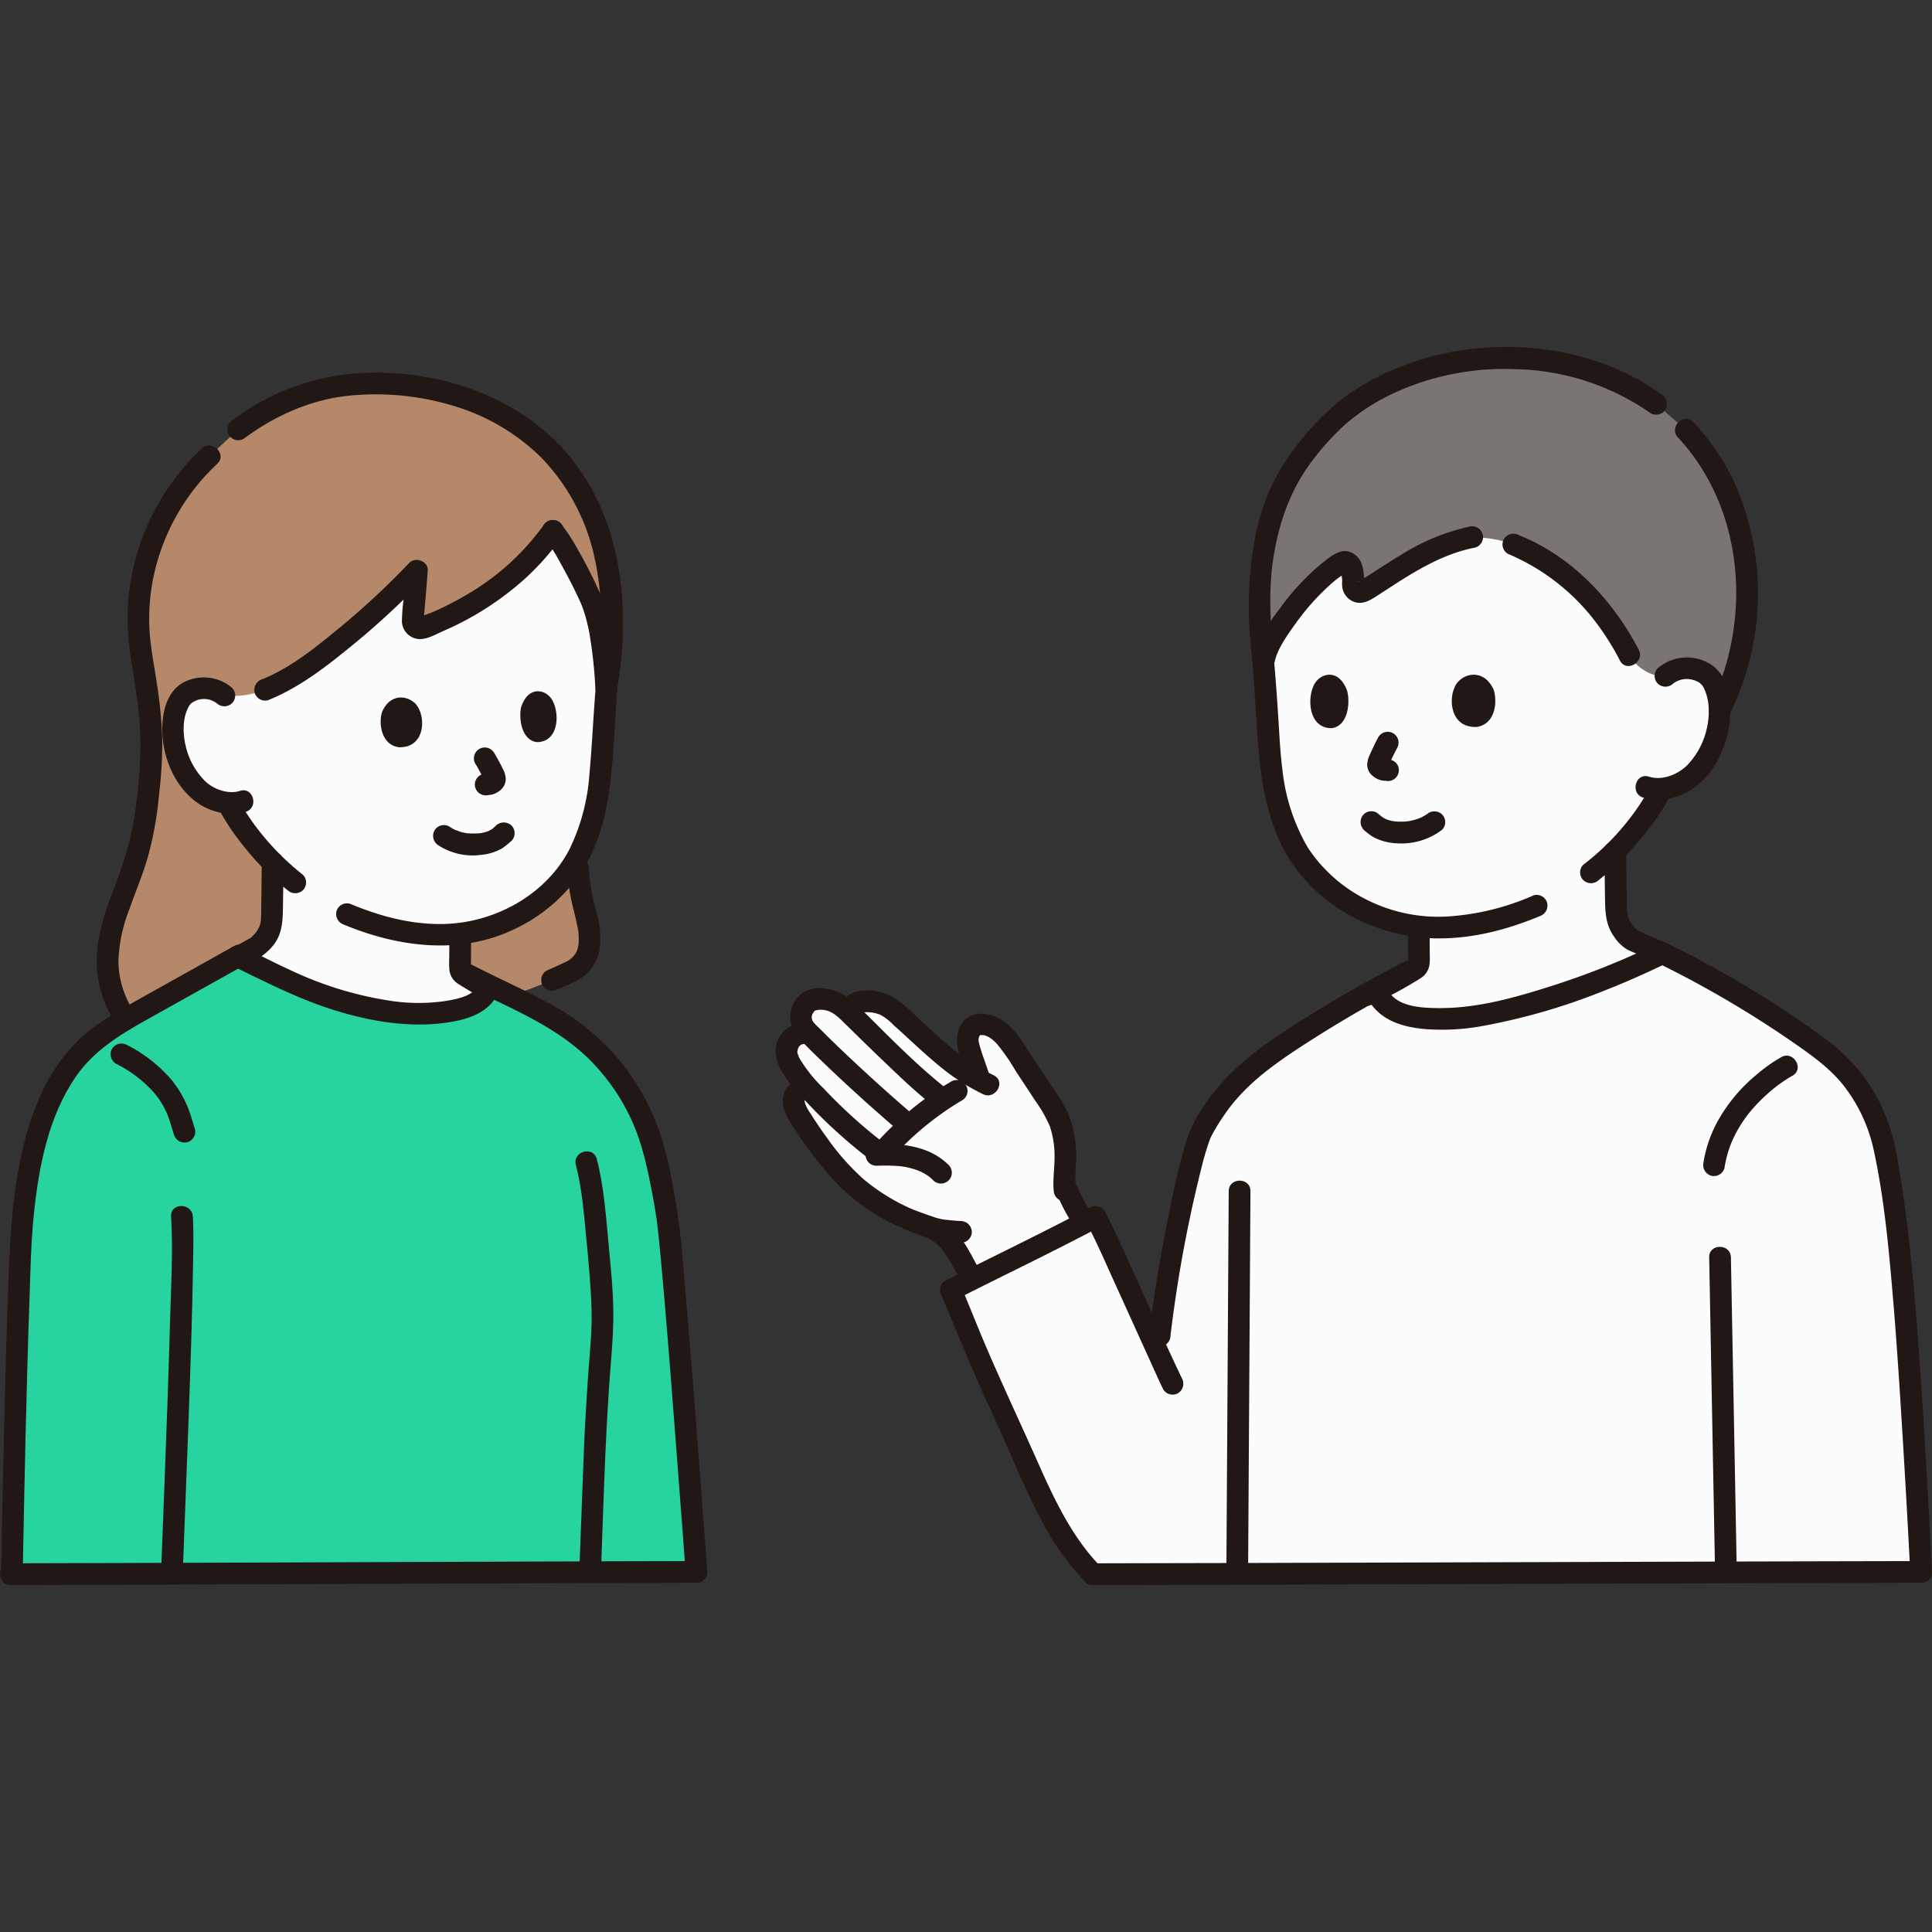
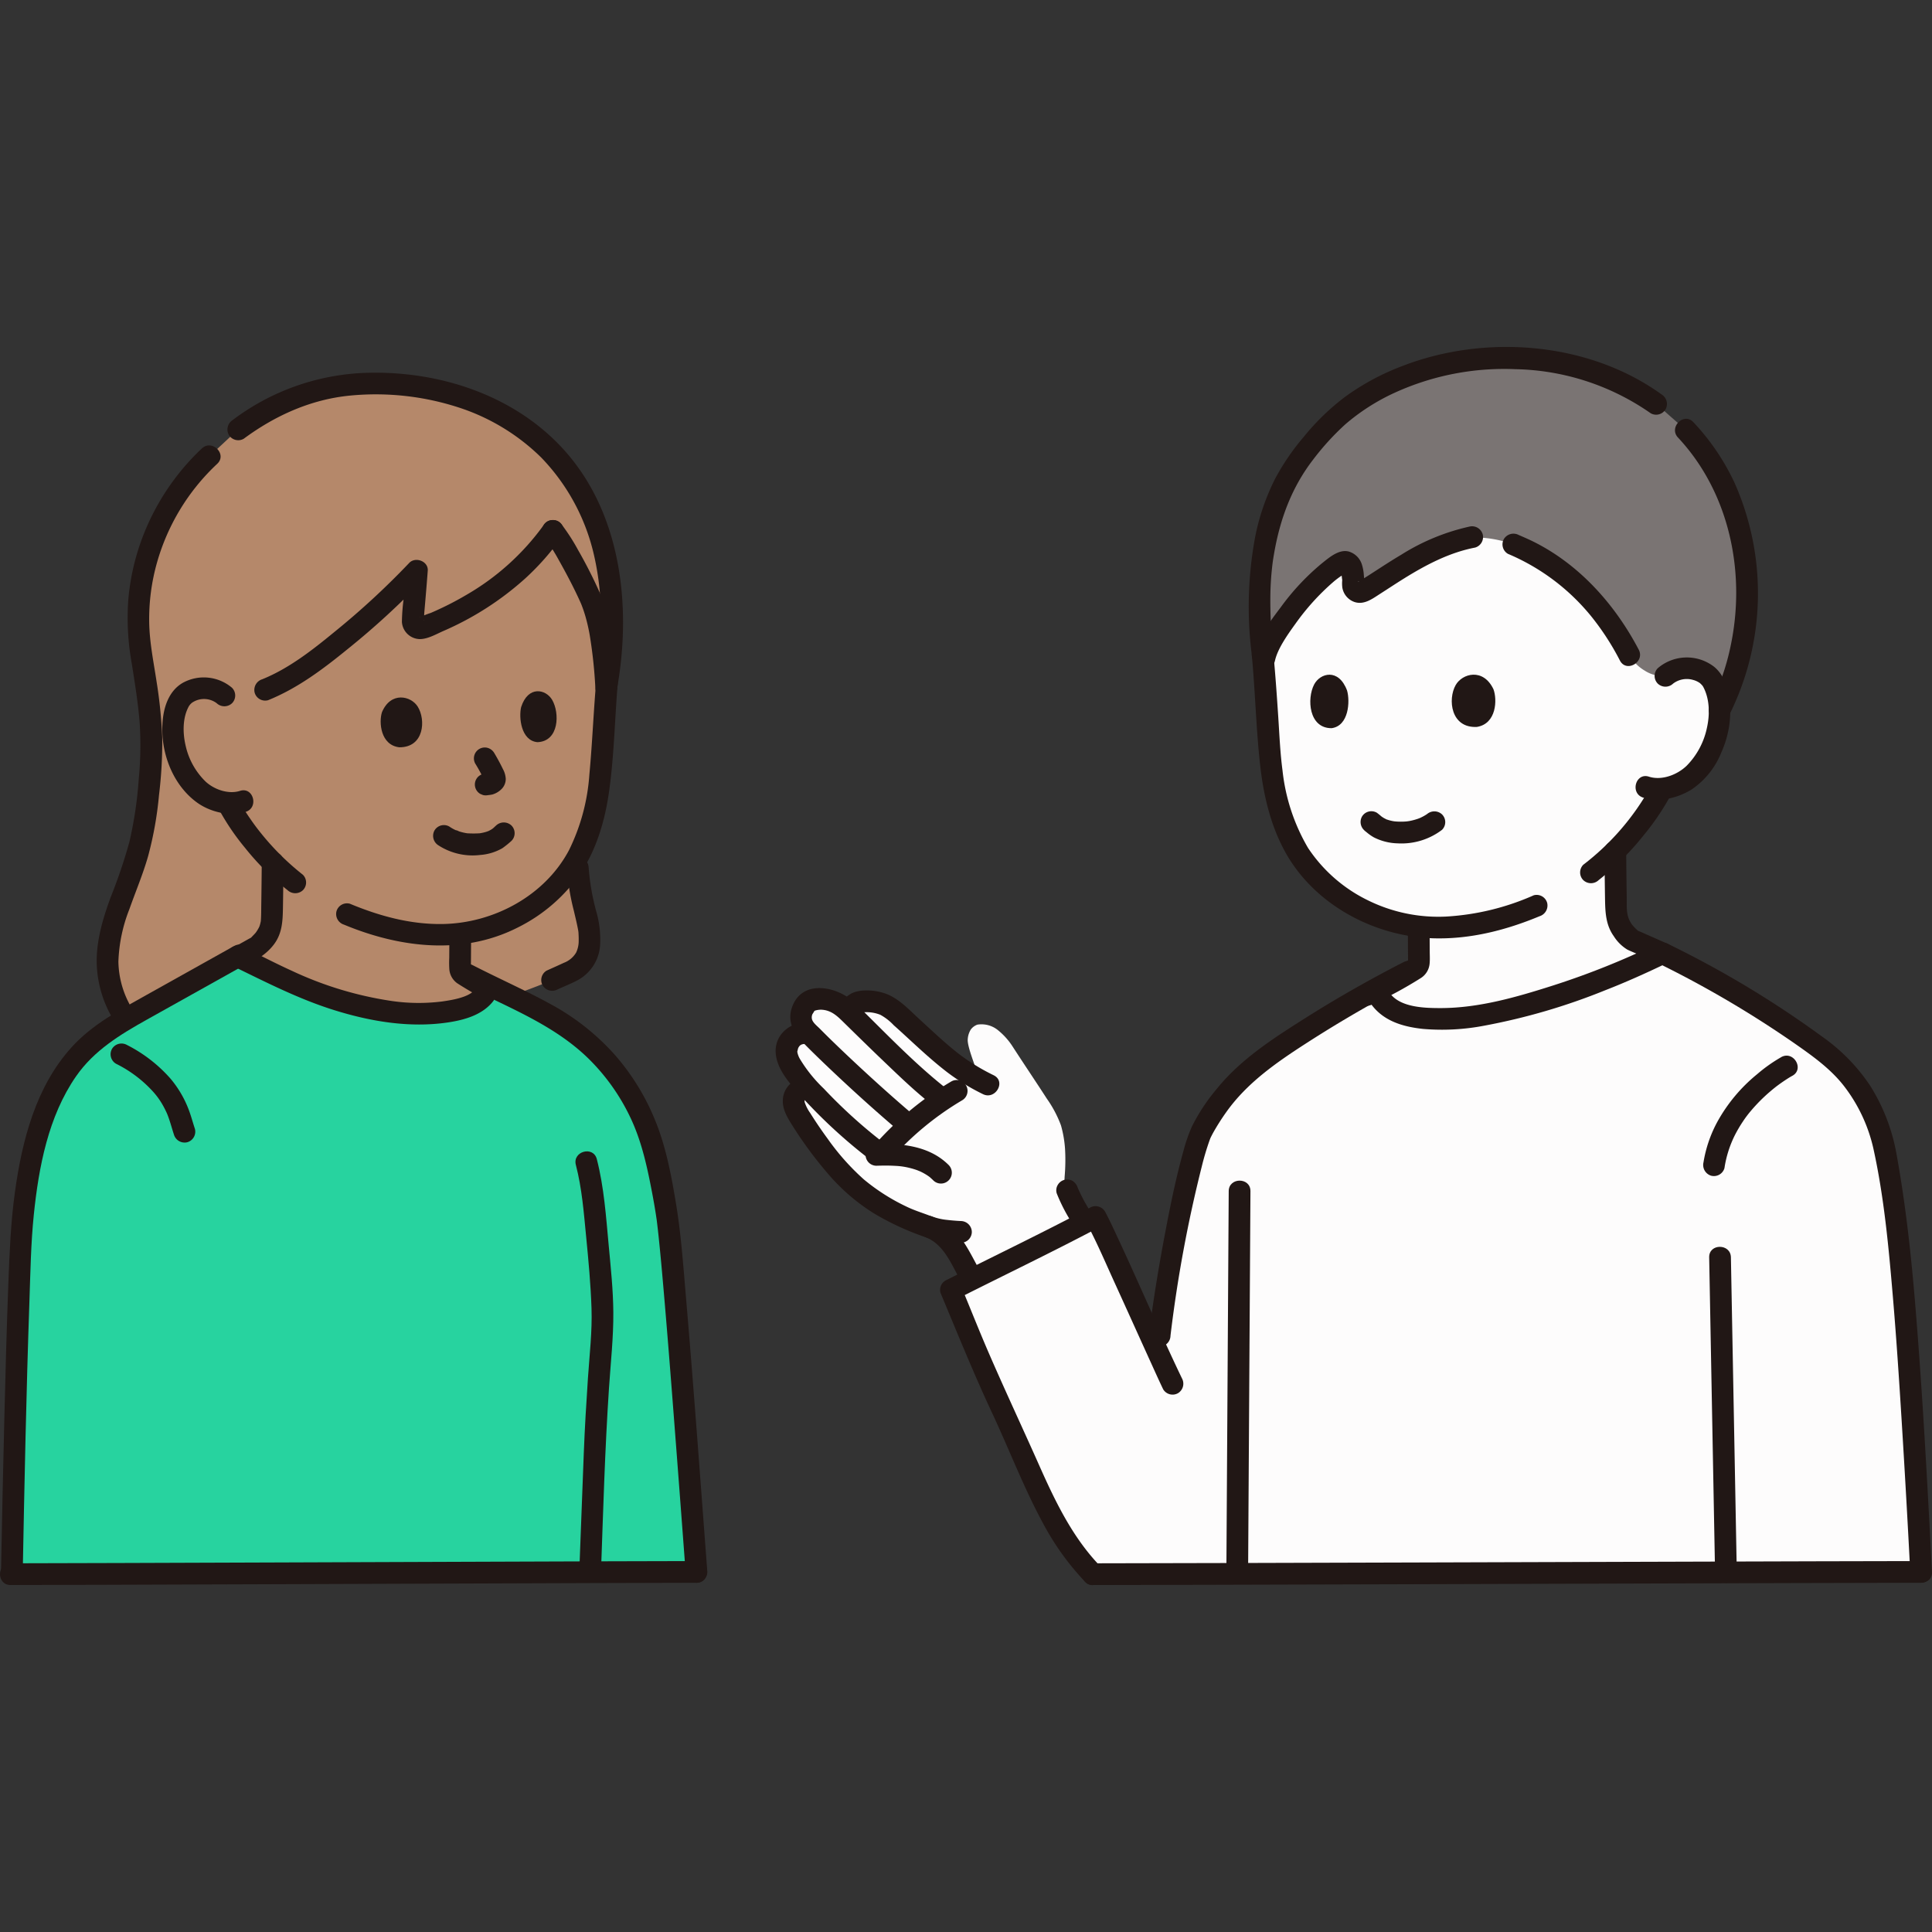
<svg xmlns="http://www.w3.org/2000/svg" width="101px" height="101px" viewBox="0 -76.63 426.722 426.722" fill="#000000">
  <rect x="0" y="-76.63" width="426.722" height="426.722" fill="#333333" stroke="none" />
  <g id="SVGRepo_bgCarrier" stroke-width="0" />
  <g id="SVGRepo_tracerCarrier" stroke-linecap="round" stroke-linejoin="round" />
  <g id="SVGRepo_iconCarrier">
    <defs>
      <style>.a{fill:#b5886a;}.b{fill:#fdfcfc;}.c{fill:#211715;}.d{fill:#27d39f;}.e{fill:#7a7473;}</style>
    </defs>
    <path class="a" d="M38.009,34.18A50,50,0,0,0,32.1,47.94a48.052,48.052,0,0,0-1.519,14.02c.212,5.08,1.395,9.922,2.005,14.922a72.39,72.39,0,0,1,.777,13.808,105.331,105.331,0,0,1-2.641,19.948c-2.226,8.746-7.333,16.971-6.953,25.982a22.764,22.764,0,0,0,4,11.777s4.116,5.679,19.116,5.763a227.281,227.281,0,0,0,47.329-4.952c7.108-1.649,26.448-8.312,31.359-11.03,4.646-2.1,4.82-5.389,4.594-8.834-.161-2.449-2.422-9.352-2.553-14.332L134,74.669a80.366,80.366,0,0,0-.1-27.584c-1.591-7.757-5.473-16.413-10.724-22.306C114.083,14.57,100.731,8.544,84.3,8.116A48.039,48.039,0,0,0,52.615,18.209l-6.332,5.905A48.976,48.976,0,0,0,38.009,34.18Z" />
-     <path class="b" d="M53.341,134.391l3.451-1.93c2.748-2.4,3.221-4.468,3.263-6.525.059-2.306.126-7.857.159-12.069a63.305,63.305,0,0,1-6.454-7.632s-2.093-2.989-2.995-4.707l-.347-.856a12.783,12.783,0,0,1-5.72-2.14,17.327,17.327,0,0,1-5.6-8.422c-1.219-3.412-1.294-8.917.513-11.909a5.975,5.975,0,0,1,5.328-2.816,6.621,6.621,0,0,1,4.623,1.606,19.167,19.167,0,0,0,8.993-1.276,45.557,45.557,0,0,0,6.083-3.055C71.169,68.8,84.269,57.753,92.082,49.4c-.257,3.516-.63,7.688-.913,11.007a1.622,1.622,0,0,0,2.212,1.616c11.4-4.346,21.736-11.429,28.737-21.419,1.764,2.277,3.683,5.435,7.821,13.871,2.117,4.318,3.262,9.73,3.984,21.243-.5,5.861-.813,11.66-1.209,17.063-.809,11.02-3.8,21.069-11.262,27.643-6.032,5.311-12.438,8.322-19.8,9.176,0,.33,0,.538,0,.538-.013,2.72-.025,3.96-.037,6.68a2.3,2.3,0,0,0,.239,1.267,2.269,2.269,0,0,0,.778.654q2.421,1.47,4.916,2.813c-.263,3.4-5.951,4.839-9.265,5.328-9.209,1.362-19.884-1.034-29.013-4.519a175.1,175.1,0,0,1-16.53-7.637Z" />
    <path class="b" d="M367.846,72.66a6.957,6.957,0,0,1,4.859-1.687c3.481.115,4.965,1.908,5.6,2.959,1.9,3.146,1.82,8.932.539,12.519a18.212,18.212,0,0,1-5.884,8.852A13.417,13.417,0,0,1,367,97.547c-.246.534-.416.905-.416.905-.947,1.806-3.148,4.948-3.148,4.948a66.742,66.742,0,0,1-6.656,7.895c0,.074,0,.113,0,.113.035,4.417.106,10.248.168,12.669.044,2.155.539,4.32,3.419,6.838l6.808,3a160.614,160.614,0,0,1-21.327,8.73c-9.973,3.25-22.423,6.957-32.8,5.423-3.753-.555-7.754-2.031-9.042-5.972q4.253-2.13,8.322-4.6a2.369,2.369,0,0,0,.815-.685,2.4,2.4,0,0,0,.251-1.327c-.013-2.851-.026-4.15-.039-7,0,0,0-.19,0-.49-7.845-.858-14.658-4.03-21.068-9.675-7.847-6.91-10.988-17.473-11.838-29.057-.49-6.679-.863-13.934-1.555-21.2,0,0-7.871-36.74,45.558-35.794C374.669,33.16,367.846,72.66,367.846,72.66Z" />
    <path class="c" d="M109.579,105.7c-.19.153-.359.331-.539.494-.126.114-.277.215-.4.336.06-.061.531-.377.206-.165-.092.06-.181.124-.273.182-.211.133-.43.245-.65.361-.363.191-.021-.051.125-.043a1.634,1.634,0,0,0-.43.159,9.266,9.266,0,0,1-1,.273c-.19.042-.38.075-.571.108-.659.114.506-.029-.2.021a22.374,22.374,0,0,1-2.641-.006q-.271-.031.116.021c-.1-.015-.2-.031-.3-.049-.162-.028-.324-.058-.485-.093q-.537-.114-1.063-.277c-.165-.052-.759-.373-.918-.329.17-.047.458.205.045.011-.118-.055-.235-.112-.35-.172a8.386,8.386,0,0,1-1-.6,2.411,2.411,0,0,0-3.284.861,2.464,2.464,0,0,0,.861,3.283,13.859,13.859,0,0,0,9.237,2.129,11.5,11.5,0,0,0,4.88-1.482,20.75,20.75,0,0,0,2.021-1.627,2.407,2.407,0,0,0,0-3.395,2.471,2.471,0,0,0-3.394,0Z" />
    <path class="c" d="M84.363,80.678c-.706,2.192-.331,7.262,3.834,7.747,5.512.039,5.886-6.079,4.068-8.982C90.777,77.066,86.323,76.028,84.363,80.678Z" />
    <path class="c" d="M115.106,79.538c-.544,2.267-.049,7.427,3.6,7.755,4.812-.183,4.936-6.445,3.254-9.335C120.585,75.591,116.663,74.711,115.106,79.538Z" />
    <path class="c" d="M105.007,92.078a36.4,36.4,0,0,1,2.062,3.857l-.242-.574a2.4,2.4,0,0,1,.163.562l-.085-.638a1.619,1.619,0,0,1,0,.231l.085-.638a.99.99,0,0,1-.055.214l.242-.573a.64.64,0,0,1-.077.128l.376-.486a2.647,2.647,0,0,1-.365.337l.486-.375a2.4,2.4,0,0,1-.438.256l.574-.242a2.324,2.324,0,0,1-.525.139l.638-.086c-.4.051-.8.086-1.2.144a2.393,2.393,0,0,0-1.434,1.1,2.4,2.4,0,0,0,.861,3.283l.573.242a2.4,2.4,0,0,0,1.276,0l.052-.007-.638.086a10.816,10.816,0,0,0,1.4-.185,4.656,4.656,0,0,0,1.922-1.09,3.162,3.162,0,0,0,1.048-2.4,5.069,5.069,0,0,0-.639-2.152c-.581-1.215-1.236-2.4-1.92-3.556a2.492,2.492,0,0,0-1.435-1.1,2.4,2.4,0,0,0-2.71,3.526Z" />
    <path class="c" d="M120.046,41.818a42.631,42.631,0,0,1,3.347,5.205c1.753,3.124,3.458,6.337,4.913,9.611.109.254.112.259.007.014.055.134.109.268.161.4.105.276.211.552.309.83.182.514.347,1.033.5,1.556a40.894,40.894,0,0,1,.966,4.191,103.259,103.259,0,0,1,1.244,11.628,2.457,2.457,0,0,0,2.4,2.4,2.421,2.421,0,0,0,2.4-2.4c-.455-6.921-.91-14.2-3.675-20.654a106.787,106.787,0,0,0-4.945-9.759A43.553,43.553,0,0,0,124.19,39.4a2.48,2.48,0,0,0-3.283-.861,2.416,2.416,0,0,0-.861,3.284Z" />
    <path class="c" d="M57.815,113.847q-.039,4.689-.108,9.377c-.018,1.147,0,2.309-.089,3.454-.043.527.049-.125-.055.357a6.541,6.541,0,0,1-.285,1.011,8.58,8.58,0,0,1-.768,1.286c-.24.311-.532.576-.8.862-.577.62-.2.242-.161.211a5.8,5.8,0,0,1-.511.286l-2.146,1.2-3.631,2.03c-2.7,1.507-.279,5.655,2.423,4.144,3.184-1.779,6.678-3.189,8.891-6.2,1.749-2.384,1.869-5.077,1.918-7.913.058-3.367.092-6.734.12-10.1.025-3.089-4.775-3.092-4.8,0Z" />
    <path class="c" d="M113.817,142.052q-4.759-2.271-9.3-4.975-.227-.135-.452-.271c-.105-.063-.21-.126-.313-.191q-.213-.141.064.079a2.59,2.59,0,0,1,.181.361q.033.366.019.1c-.006-.11-.007-.221,0-.331,0-.744.007-1.488.012-2.232q.012-2.225.025-4.448a2.4,2.4,0,0,0-4.8,0q-.012,2.382-.027,4.764a23.3,23.3,0,0,0,.02,2.576,4.173,4.173,0,0,0,2,3.224A81.406,81.406,0,0,0,111.4,146.2a2.4,2.4,0,0,0,2.422-4.145Z" />
    <path class="c" d="M125.22,115.012a50.312,50.312,0,0,0,1.515,9.469c.308,1.337.644,2.671.9,4.02.046.235.091.471.127.707-.082-.544,0,.048.007.136.033.584.061,1.168.047,1.754a5.99,5.99,0,0,1-.568,2.672,5.349,5.349,0,0,1-2.7,2.252c-1.266.591-2.546,1.155-3.818,1.732a2.417,2.417,0,0,0-.861,3.284,2.457,2.457,0,0,0,3.283.861c1.449-.658,2.949-1.252,4.358-1.991a9.5,9.5,0,0,0,5.033-7.713,22.451,22.451,0,0,0-.829-7.457,51.411,51.411,0,0,1-1.7-9.726c-.11-3.079-4.91-3.094-4.8,0Z" />
    <path class="c" d="M53.826,20.282c6.95-5.14,14.872-8.713,23.537-9.543a59.252,59.252,0,0,1,23.824,2.589,46.33,46.33,0,0,1,18.369,11.113A45.582,45.582,0,0,1,131.2,45.993a60.589,60.589,0,0,1,1.522,13.1,76.212,76.212,0,0,1-1.034,14.942,2.468,2.468,0,0,0,1.676,2.952,2.42,2.42,0,0,0,2.952-1.676c3.135-17.688,1.006-37.908-11.182-51.933C114.057,10.627,96.726,5.048,80.175,5.745A51.732,51.732,0,0,0,51.4,16.137a2.475,2.475,0,0,0-.861,3.284,2.418,2.418,0,0,0,3.284.861Z" />
    <path class="c" d="M51.262,75.294A9.624,9.624,0,0,0,40.4,74.172c-2.717,1.549-3.956,4.515-4.367,7.488-.951,6.887,1.713,14.757,7.455,18.944,2.916,2.126,7.324,3.193,10.8,2.074,2.928-.943,1.676-5.579-1.276-4.629-2.539.818-5.7-.285-7.606-2.057A15.855,15.855,0,0,1,41,88.061c-.654-2.774-.7-6.175.724-8.716.062-.111.455-.586.1-.176a5.4,5.4,0,0,1,.538-.553,4.886,4.886,0,0,1,1.149-.594,4.682,4.682,0,0,1,4.35.666,2.465,2.465,0,0,0,3.394,0,2.421,2.421,0,0,0,0-3.394Z" />
    <path class="c" d="M66.91,116.587a57.526,57.526,0,0,1-9.237-9.152c-.806-1-1.537-1.959-2.326-3.117a43.61,43.61,0,0,1-2.509-4,2.4,2.4,0,0,0-4.145,2.423,52.5,52.5,0,0,0,5.416,7.879,57.7,57.7,0,0,0,9.407,9.363,2.477,2.477,0,0,0,3.394,0,2.416,2.416,0,0,0,0-3.394Z" />
    <path class="c" d="M75.984,127.6c12.2,5.074,26.09,6.822,38.26.686A36.589,36.589,0,0,0,128.32,116.1c3.485-5.292,5.3-11.565,6.189-17.788,1.214-8.493,1.279-17.148,2.084-25.688a2.417,2.417,0,0,0-2.4-2.4,2.452,2.452,0,0,0-2.4,2.4c-.684,7.259-.933,14.553-1.617,21.81a44.652,44.652,0,0,1-4.5,16.714c-5.366,10.118-16.736,16.167-28.006,16.312-7.1.091-13.892-1.778-20.4-4.487a2.414,2.414,0,0,0-2.952,1.677,2.461,2.461,0,0,0,1.676,2.952Z" />
    <path class="c" d="M44.586,22.417a52.569,52.569,0,0,0-13.4,20.413,51.423,51.423,0,0,0-2.848,13,56.5,56.5,0,0,0,.753,14.024c.7,4.385,1.4,8.75,1.76,13.18a77.4,77.4,0,0,1-.208,12.415A87.768,87.768,0,0,1,28.59,109.28a113.46,113.46,0,0,1-4.119,12.188c-1.658,4.522-3.094,9.221-3.117,14.083A25.233,25.233,0,0,0,25.7,149.608c1.709,2.555,5.868.155,4.145-2.423a20.679,20.679,0,0,1-3.695-11.421,34.676,34.676,0,0,1,2.434-11.6c1.368-3.883,2.985-7.682,4.116-11.646A79.136,79.136,0,0,0,35.118,99a96.427,96.427,0,0,0,.715-12.684A103.471,103.471,0,0,0,34.582,73.91c-.66-4.369-1.561-8.694-1.63-13.129A45.807,45.807,0,0,1,34.685,47.6,47.608,47.608,0,0,1,47.98,25.811c2.26-2.116-1.139-5.5-3.394-3.394Z" />
    <path class="d" d="M11.869,164.725a35.706,35.706,0,0,1,8.106-10.8,62.33,62.33,0,0,1,11.3-7.447q10.623-5.93,21.235-11.866c5.568,2.7,9.8,5.1,16.766,7.748,9.12,3.49,19.8,5.88,29.01,4.52,2.74-.4,7.1-1.46,8.68-3.73l1.378-1.98c5.361,2.6,11.588,5.568,15.437,8.038a47.885,47.885,0,0,1,20.973,29.568c.971,4,1.952,8.941,2.553,13.014,1.4,9.585,4.611,53.52,6.529,78.769-14.452,0-131.986.485-151.22.491.5-26.221,1.485-70.965,2.5-79.8C6.148,182.208,7.847,172.737,11.869,164.725Z" />
    <path class="e" d="M342.507,3.242a66.983,66.983,0,0,0-9.949-.778c-15.509-.077-31.64,5.947-41.007,16.859-4.418,5.148-9.595,11.174-12,23.248-.964,4.841-2.184,11.894-.662,25.494l.181,1.624.211-1.018c.982-4.734,10.52-17.548,17.21-21.057.785-.411,1.792.146,2.11,1.457a8.613,8.613,0,0,1,.206,3.138,1.634,1.634,0,0,0,2.329,1.755c4.706-2.614,13.77-9.9,23.589-11.873a25.1,25.1,0,0,1,9.577,1.546c2.979,1.291,16.2,6.414,25.569,24.428a9.511,9.511,0,0,0,3.4,3.428,7.386,7.386,0,0,0,4.58,1.167,6.957,6.957,0,0,1,4.859-1.687c3.481.115,4.965,1.908,5.6,2.959a13,13,0,0,1,1.463,6.349c8.281-15.975,8.265-37.882-1.033-53.448a48.97,48.97,0,0,0-6.417-8.518L365.8,12.568A53.047,53.047,0,0,0,342.507,3.242Z" />
    <path class="b" d="M256.194,217.854c2.006-15.915,6.784-40.1,9.361-44.914a46.91,46.91,0,0,1,6.8-9.541,58.623,58.623,0,0,1,9.524-8.11c7.627-5.11,14.363-9.276,22.037-13.48,1.189,4.159,5.289,5.692,9.13,6.26,10.376,1.534,22.826-2.173,32.8-5.423a160.434,160.434,0,0,0,21.333-8.733,229.47,229.47,0,0,1,34.493,20.8A34.139,34.139,0,0,1,411.679,165.5a38.546,38.546,0,0,1,4.567,11.674,322.757,322.757,0,0,1,4.474,35.517c1.2,14.666,2.689,40.345,3.6,57.873-18.179,0-160,.5-182.94.5a54.305,54.305,0,0,1-8.316-11.329c-4-7.085-7.722-16.7-11.194-24.047-4.2-8.914-7.712-17.13-11.37-26.282,0,0-.229-.566-.468-1.131,7.368-3.728,25.258-12.563,31.946-16.114,1.936,3.567,9.212,19.776,13.719,29.713l.43-3.462Q256.16,218.132,256.194,217.854Z" />
    <path class="b" d="M176.907,148.162a4.372,4.372,0,0,1,1.917-3.671c2.169-1.041,5.4-.4,7.559,1.383l1.407-.1c.412-.03,1.065-.744,1.446-.9,1.962-.82,5.948-.1,7.576,1.265,5.537,4.653,10.484,10,16.2,13.865a28.623,28.623,0,0,0,3.356,1.981c-.149-.5-.239-.8-.239-.8-.687-2.306-2.293-6.138-2.391-7.954a4.624,4.624,0,0,1,.687-2.478,3.113,3.113,0,0,1,1.448-1.069,5.75,5.75,0,0,1,4.575,1.244,15.146,15.146,0,0,1,3.141,3.484c2.517,3.893,5.095,7.7,7.612,11.6a25.778,25.778,0,0,1,3.137,5.924,25.073,25.073,0,0,1,.9,5.2,42.7,42.7,0,0,1-.093,6.142c-.019.439-.045.886-.058,1.335a33.925,33.925,0,0,0,3.343,7.006l1.136,1.813c-6.333,3.272-17.335,8.739-24.828,12.489l-.714-1.294c-1.794-3.244-3.711-7.4-6.773-9.276-1.8-1.1-3.882-1.5-5.812-2.3a45.881,45.881,0,0,1-14.459-9.48,78.094,78.094,0,0,1-8.589-10.847c-1.868-2.838-3.491-5.095-2.982-6.758.322-1.051.719-1.75,1.441-1.886l1.836-.245c-2.706-2.969-5.417-6.465-4.908-8.829.652-3.029,2.79-3.579,4.952-3.441A4.382,4.382,0,0,1,176.907,148.162Z" />
    <path class="c" d="M102.019,140.708c9.648,4.959,20.19,8.819,28.049,16.562a45.615,45.615,0,0,1,9.232,13.078c2.474,5.248,3.688,10.966,4.764,16.635.293,1.545.566,3.095.807,4.649.058.379.111.758.169,1.137.026.172.077.639-.019-.146.019.156.041.312.06.468q.232,1.887.427,3.778c.371,3.556.692,7.117,1,10.678.853,9.76,1.616,19.529,2.368,29.3q1.3,16.857,2.555,33.716a2.46,2.46,0,0,0,2.4,2.4,2.419,2.419,0,0,0,2.4-2.4c-1.539-20.282-3-40.573-4.735-60.84-.589-6.868-1.071-13.79-2.2-20.6-1-6.027-2.151-12.18-4.42-17.875a51.179,51.179,0,0,0-8.873-14.66,52.263,52.263,0,0,0-14.389-11.432c-5.613-3.084-11.483-5.667-17.177-8.594-2.743-1.409-5.174,2.731-2.423,4.145Z" />
    <path class="c" d="M5.015,271.055C5.4,250.949,5.8,230.84,6.5,210.742c.221-6.346.317-12.749.967-19.071,1.082-10.519,3.2-21.736,9.335-30.58,3.963-5.713,9.725-9.206,15.681-12.538Q43.3,142.5,54.13,136.459c2.7-1.508.279-5.656-2.423-4.145Q41.971,137.76,32.228,143.2c-5.826,3.252-11.841,6.44-16.385,11.444-7.96,8.766-10.988,20.691-12.562,32.132-.908,6.606-1.175,13.236-1.43,19.894-.38,9.963-.645,19.93-.89,29.9Q.537,253.81.215,271.055c-.059,3.09,4.741,3.09,4.8,0Z" />
    <path class="c" d="M127.19,180.654c1.364,5.276,1.747,10.51,2.28,15.935.514,5.226,1,10.478,1.176,15.729.176,5.112-.442,10.3-.785,15.395-.373,5.54-.706,11.077-.92,16.625q-.505,13.146-1,26.293c-.111,3.089,4.689,3.085,4.8,0,.485-13.562.864-27.14,1.767-40.681.37-5.559,1-11.18.957-16.756-.037-4.895-.562-9.823-1.015-14.691-.589-6.345-1.034-12.936-2.634-19.125-.773-2.988-5.4-1.721-4.629,1.276Z" />
-     <path class="c" d="M37.788,192.049c.469,7.751-.024,15.628-.241,23.38-.339,12.158-.785,24.314-1.246,36.468q-.361,9.531-.739,19.061c-.121,3.089,4.679,3.084,4.8,0q.693-17.7,1.339-35.4c.388-11.038.775-22.08.94-33.124.052-3.454.156-6.935-.053-10.386-.185-3.07-4.987-3.091-4.8,0Z" />
    <path class="c" d="M25.607,158.311A27.428,27.428,0,0,1,34,164.7a16.561,16.561,0,0,1,1.863,2.606q.419.72.774,1.473c.243.51.287.624.415.953.541,1.391.9,2.832,1.369,4.245a2.456,2.456,0,0,0,2.953,1.676,2.424,2.424,0,0,0,1.676-2.952c-.51-1.53-.9-3.089-1.506-4.588a23.462,23.462,0,0,0-3.945-6.57,32.151,32.151,0,0,0-9.57-7.379,2.452,2.452,0,0,0-3.284.861,2.426,2.426,0,0,0,.861,3.283Z" />
    <path class="c" d="M51.293,136.685c7.321,3.559,14.508,7.264,22.3,9.723,8.119,2.561,16.838,4.049,25.329,2.789,3.718-.551,7.768-1.7,10.114-4.833a2.414,2.414,0,0,0-.861-3.283,2.457,2.457,0,0,0-3.284.861c-1.274,1.7-4.988,2.295-7.106,2.606a41.319,41.319,0,0,1-11.2-.08,78.887,78.887,0,0,1-22.124-6.679c-3.634-1.644-7.164-3.5-10.75-5.248a2.463,2.463,0,0,0-3.284.861,2.422,2.422,0,0,0,.861,3.283Z" />
    <path class="c" d="M369.543,74.357a4.982,4.982,0,0,1,4.45-.8,4.449,4.449,0,0,1,1.482.7,6.275,6.275,0,0,1,.548.558q.172.206-.07-.1c.068.094.134.19.2.289,1.5,2.733,1.523,6.248.832,9.241a16.794,16.794,0,0,1-4.441,8.245c-2.073,2.011-5.508,3.338-8.351,2.42-2.946-.952-4.208,3.681-1.276,4.628,3.461,1.118,7.585.11,10.627-1.742a17.807,17.807,0,0,0,6.668-8.289A22.087,22.087,0,0,0,382.123,79.1c-.228-3.079-1.047-6.428-3.54-8.47a9.858,9.858,0,0,0-12.434.33,2.421,2.421,0,0,0,0,3.394,2.449,2.449,0,0,0,3.394,0Z" />
    <path class="c" d="M301.678,107.025c-.8-.586-.044,0,.236.224a9.786,9.786,0,0,0,1.544,1.076,12.252,12.252,0,0,0,5.243,1.317,14.8,14.8,0,0,0,9.806-2.992,2.406,2.406,0,0,0,0-3.4,2.476,2.476,0,0,0-3.395,0c.755-.589.173-.139-.024-.008s-.41.259-.622.377c-.257.145-.523.27-.787.4-.394.2.331-.106.039-.012-.169.055-.333.13-.5.19a13.542,13.542,0,0,1-2.269.574c.494-.083-.174.018-.279.028q-.363.031-.728.045c-.49.018-.982.01-1.471-.021-.22-.014-.44-.035-.659-.059.416.045.046.005-.157-.034a9.066,9.066,0,0,1-.947-.229c-.152-.045-.3-.1-.452-.148-.5-.163.111.023.1.052,0,.011-.639-.321-.686-.349-.189-.11-.368-.233-.548-.355-.451-.3.454.388-.006-.011-.33-.285-.662-.558-1.015-.816a2.409,2.409,0,0,0-3.283.861,2.468,2.468,0,0,0,.861,3.284Z" />
    <path class="c" d="M329.864,75.606c.847,2.268.7,7.609-3.653,8.319-5.786.306-6.473-6.1-4.7-9.236C322.956,72.122,327.583,70.817,329.864,75.606Z" />
    <path class="c" d="M297.528,75.887c.68,2.354.409,7.8-3.409,8.316-5.062.039-5.493-6.53-3.866-9.646C291.586,72.006,295.661,70.893,297.528,75.887Z" />
    <path class="c" d="M258.525,218.406a296.34,296.34,0,0,1,6.912-37.387,59.161,59.161,0,0,1,1.746-5.853c.065-.175.136-.347.2-.521.156-.419-.207.42-.02.05.215-.427.426-.848.661-1.266a50.168,50.168,0,0,1,2.827-4.435c4.6-6.484,11.129-10.988,17.717-15.235q11.565-7.456,23.819-13.722c2.748-1.413.323-5.557-2.423-4.145-7.442,3.827-14.723,7.946-21.792,12.426-6.963,4.413-14.078,8.968-19.333,15.445a42.1,42.1,0,0,0-5.594,8.45,35.676,35.676,0,0,0-1.9,5.533c-1.627,5.839-2.831,11.8-3.965,17.755-1.446,7.595-2.7,15.232-3.653,22.905a2.413,2.413,0,0,0,2.4,2.4,2.459,2.459,0,0,0,2.4-2.4Z" />
    <path class="c" d="M302.857,145.179c2.727,3.724,6.993,4.965,11.4,5.444a49.567,49.567,0,0,0,13.589-.713,138.245,138.245,0,0,0,26.723-7.831c4.625-1.8,9.149-3.841,13.619-5.994a2.421,2.421,0,0,0,.861-3.283,2.449,2.449,0,0,0-3.283-.861,174.762,174.762,0,0,1-22.9,9.146c-7.966,2.535-16.261,4.94-24.688,4.938-3.5,0-8.866-.114-11.176-3.269a2.472,2.472,0,0,0-3.284-.861,2.419,2.419,0,0,0-.861,3.284Z" />
    <path class="c" d="M366.076,136.038A233.055,233.055,0,0,1,396.2,153.71c4,2.794,8.087,5.664,11.1,9.558a35.269,35.269,0,0,1,6.474,13.774c2.363,10.715,3.378,21.82,4.305,32.735.778,9.175,1.38,18.365,1.951,27.555q1.031,16.61,1.887,33.228c.16,3.074,4.961,3.093,4.8,0-1-19.3-2.033-38.609-3.6-57.87-.931-11.465-2.151-22.907-4.2-34.232a42.1,42.1,0,0,0-5.827-15.244,40.944,40.944,0,0,0-10.551-10.828,222.9,222.9,0,0,0-34.04-20.493,2.459,2.459,0,0,0-3.283.861,2.422,2.422,0,0,0,.861,3.284Z" />
    <path class="c" d="M354.379,111.408q.042,5.254.124,10.507c.05,2.945.153,5.757,1.945,8.247a9.185,9.185,0,0,0,2.971,2.942c.745.368,1.529.674,2.289,1.009l4.368,1.925a2.477,2.477,0,0,0,3.283-.861,2.418,2.418,0,0,0-.861-3.284l-3.968-1.749-2.382-1.05a5,5,0,0,1-.54-.238c.367.219-.177-.222-.309-.355a9.578,9.578,0,0,1-.706-.761c-1.545-1.939-1.259-3.879-1.3-6.417q-.078-4.957-.114-9.915c-.025-3.087-4.825-3.094-4.8,0Z" />
-     <path class="c" d="M304.429,86.185a47.408,47.408,0,0,0-2.087,4.4l.242-.574a5.331,5.331,0,0,0-.61,2.215,3.156,3.156,0,0,0,1.184,2.487,4.528,4.528,0,0,0,1.972,1.02c.481.089.951.1,1.432.145a2.408,2.408,0,0,0,1.7-.7,2.4,2.4,0,0,0,0-3.394,2.717,2.717,0,0,0-1.7-.7c-.242-.024-.485-.019-.726-.049l.638.086a2.294,2.294,0,0,1-.5-.136l.574.242a2.607,2.607,0,0,1-.48-.278l.485.376a2.864,2.864,0,0,1-.315-.277l.375.486a.949.949,0,0,1-.117-.2l.242.573a.856.856,0,0,1-.038-.151l.086.638a1.49,1.49,0,0,1,0-.327l-.086.638a3.045,3.045,0,0,1,.2-.679l-.242.574q.195-.454.385-.911l-.242.574c.526-1.243,1.14-2.455,1.772-3.647a2.532,2.532,0,0,0,.242-1.85,2.4,2.4,0,0,0-4.387-.573Z" />
    <path class="c" d="M353.094,117.763a60.6,60.6,0,0,0,9.888-9.842,54.972,54.972,0,0,0,5.674-8.257,2.451,2.451,0,0,0-.861-3.284,2.426,2.426,0,0,0-3.283.861A55.619,55.619,0,0,1,349.7,114.369a2.414,2.414,0,0,0,0,3.394,2.459,2.459,0,0,0,3.394,0Z" />
    <path class="c" d="M338.767,121.108a55.481,55.481,0,0,1-19.308,4.7,35.1,35.1,0,0,1-17.245-3.544,33.4,33.4,0,0,1-13.3-11.6,42.807,42.807,0,0,1-5.647-17.145c-.517-3.89-.677-7.831-.935-11.744-.3-4.573-.616-9.146-1.046-13.709a2.466,2.466,0,0,0-2.4-2.4,2.417,2.417,0,0,0-2.4,2.4c.755,8.008.94,16.076,1.817,24.07.735,6.707,2.26,13.408,5.536,19.364,6.452,11.732,19.823,18.817,33,19.121,8.034.186,15.831-1.815,23.206-4.883a2.482,2.482,0,0,0,1.676-2.953,2.415,2.415,0,0,0-2.952-1.676Z" />
    <path class="c" d="M370.622,20.013C382.087,32.281,385.688,50.071,382.2,66.26a51.847,51.847,0,0,1-4.5,12.8c-1.408,2.743,2.732,5.174,4.145,2.423a60.152,60.152,0,0,0,1.268-51.468,50.774,50.774,0,0,0-9.1-13.4c-2.113-2.261-5.5,1.138-3.394,3.4Z" />
    <path class="c" d="M281.289,68.065a101.45,101.45,0,0,1-.688-14.037c.048-1.63.15-3.259.319-4.881.144-1.385.234-2.038.5-3.585,1.312-7.557,3.875-14.53,8.584-20.639a56.779,56.779,0,0,1,7.163-7.856A46,46,0,0,1,308.078,10.1a58.251,58.251,0,0,1,26.629-5.188,53.95,53.95,0,0,1,29.878,9.732,2.418,2.418,0,0,0,3.284-.861,2.453,2.453,0,0,0-.861-3.283C350.858-1.173,328.019-2.89,309.664,4.241a53.727,53.727,0,0,0-12.618,6.809,52.324,52.324,0,0,0-9.072,8.792,51.8,51.8,0,0,0-6.288,9.176,49.619,49.619,0,0,0-4.519,13.269,84.438,84.438,0,0,0-.678,25.778,2.471,2.471,0,0,0,2.4,2.4,2.416,2.416,0,0,0,2.4-2.4Z" />
    <path class="c" d="M333.04,45.69a47.462,47.462,0,0,1,18.316,13.684,57.66,57.66,0,0,1,6.443,9.9c1.435,2.736,5.579.313,4.144-2.423-5.2-9.909-13-18.692-23.095-23.767-1.11-.558-2.247-1.048-3.386-1.541a2.478,2.478,0,0,0-3.283.861,2.417,2.417,0,0,0,.861,3.283Z" />
    <path class="c" d="M281.6,69.309c.577-2.6,2.67-5.6,4.521-8.163a52.141,52.141,0,0,1,8.312-9.192A18.412,18.412,0,0,1,296.2,50.6a8.771,8.771,0,0,0,1.083-.678c.215-.2.088-.071.089-.084q-1.466-.729-1.114-.255a.165.165,0,0,1,.031.13,16.323,16.323,0,0,0,.173,1.8,7.3,7.3,0,0,0,.025,1.671,4.069,4.069,0,0,0,2.606,3.124c2.165.762,4.021-.683,5.757-1.794,1.769-1.131,3.517-2.293,5.3-3.4,4.864-3.016,9.985-5.706,15.654-6.8a2.423,2.423,0,0,0,1.677-2.952,2.451,2.451,0,0,0-2.953-1.677,47.68,47.68,0,0,0-15.038,6.21c-2.012,1.19-3.97,2.466-5.931,3.737-.8.517-1.593,1.034-2.4,1.53a9.425,9.425,0,0,0-.938.558c-.48.379-.383-.172.412.057a4.468,4.468,0,0,1,.577.426c.2-.116.037-1.642.021-1.829a9.734,9.734,0,0,0-.428-2.318,4.321,4.321,0,0,0-2.929-2.877c-2.182-.548-4.34,1.372-5.923,2.627a53,53,0,0,0-9.095,9.72c-2.314,3.056-5.037,6.679-5.886,10.5-.669,3.009,3.958,4.3,4.629,1.276Z" />
    <path class="c" d="M303.087,145.209a91.78,91.78,0,0,0,10.636-5.754,4.212,4.212,0,0,0,2.039-3.28c.084-.892.027-1.805.022-2.7q-.015-2.5-.029-4.992a2.4,2.4,0,1,0-4.8,0q.011,2.277.026,4.552c0,.816.018,1.633.013,2.449v.23c-.015.262-.014.309,0,.139.022-.023.162-.4.17-.421l.137-.122c-.1.063-.2.125-.3.185-.2.12-.4.239-.592.357q-4.746,2.835-9.743,5.213a2.412,2.412,0,0,0-.861,3.283,2.464,2.464,0,0,0,3.284.861Z" />
    <path class="c" d="M393.453,156.844a33.941,33.941,0,0,0-5.35,3.782,35.891,35.891,0,0,0-8.8,10.535,28.263,28.263,0,0,0-3.05,8.932,2.477,2.477,0,0,0,1.677,2.953,2.418,2.418,0,0,0,2.952-1.677,24.347,24.347,0,0,1,2.243-7.163,29.24,29.24,0,0,1,1.8-3.084,23.546,23.546,0,0,1,1.815-2.418,37.128,37.128,0,0,1,4.291-4.3q.448-.383.909-.753c.075-.06.591-.465.335-.267-.239.185.228-.171.31-.232q.771-.575,1.571-1.109c.557-.371,1.123-.739,1.713-1.057,2.718-1.47.3-5.616-2.423-4.145Z" />
    <path class="c" d="M383.606,270.666l-.438-23.492-.7-37.467-.161-8.629c-.058-3.085-4.858-3.1-4.8,0l.438,23.492.7,37.467.161,8.629c.058,3.085,4.858,3.1,4.8,0Z" />
    <path class="c" d="M271.388,186.457l-.177,28.748-.28,45.428-.064,10.343c-.019,3.089,4.781,3.092,4.8,0l.177-28.748.281-45.429.063-10.342c.019-3.09-4.781-3.093-4.8,0Z" />
    <path class="c" d="M243.063,269.349c-6.156-6.357-9.992-14.356-13.547-22.355-3.7-8.325-7.57-16.579-11.191-24.939-2.069-4.778-3.971-9.622-5.98-14.424l-1.1,2.71c10.64-5.381,21.409-10.528,31.945-16.114l-3.284-.861c2.305,4.271,4.214,8.785,6.229,13.2,2.68,5.87,5.327,11.755,8,17.631.914,2.011,1.817,4.03,2.773,6.022a2.422,2.422,0,0,0,3.283.861,2.452,2.452,0,0,0,.861-3.284c-4.9-10.207-9.318-20.646-14.111-30.9-.931-1.993-1.841-4.008-2.886-5.945a2.443,2.443,0,0,0-3.284-.861c-10.535,5.587-21.3,10.733-31.945,16.114a2.4,2.4,0,0,0-1.1,2.711c3.74,8.935,7.359,17.9,11.465,26.676,3.78,8.082,6.971,16.483,11.239,24.329a58.594,58.594,0,0,0,9.249,12.831c2.153,2.223,5.545-1.173,3.394-3.394Z" />
-     <path class="c" d="M237.533,186.314a64.1,64.1,0,0,1,.179-6.829,30.719,30.719,0,0,0-.676-6.706c-.937-4.456-3.93-8.268-6.387-11.993-1.317-1.994-2.64-3.985-3.947-5.985a23.659,23.659,0,0,0-4.237-5.31c-3.2-2.727-8.917-3.616-10.68,1.208-1.346,3.686.963,7.639,2.026,11.117.9,2.946,5.534,1.69,4.628-1.276-.552-1.808-1.255-3.567-1.812-5.374-.13-.422-.255-.847-.358-1.277-.046-.188-.088-.377-.124-.568.014.207.01.174-.011-.1-.008-.367.034-1.1.484-1.3-.29.129.306.042.465.058a3.6,3.6,0,0,1,1.23.409,7.608,7.608,0,0,1,2,1.695,45.081,45.081,0,0,1,4.083,5.936c1.406,2.128,2.817,4.252,4.207,6.39a29.734,29.734,0,0,1,3.273,5.734,20.422,20.422,0,0,1,1.04,6.868c.007,2.429-.406,4.877-.183,7.3a2.465,2.465,0,0,0,2.4,2.4,2.417,2.417,0,0,0,2.4-2.4Z" />
    <path class="c" d="M176.2,161.753a5.03,5.03,0,0,0-3.292,4.693c-.084,1.866.946,3.661,1.9,5.188a88.587,88.587,0,0,0,8.475,11.45,43.709,43.709,0,0,0,9.688,8.253,59.689,59.689,0,0,0,11.361,5.262c4,1.478,5.693,5.745,7.605,9.227,1.488,2.708,5.634.289,4.145-2.423-1.682-3.061-3.237-6.439-5.885-8.81-2.815-2.522-6.644-3.094-9.961-4.709a44.413,44.413,0,0,1-9.422-6,52.777,52.777,0,0,1-7.968-8.942c-1.367-1.858-2.669-3.775-3.893-5.73a8.989,8.989,0,0,1-1.2-2.324c-.067-.252-.059-.309-.043-.368.143-.53.353-.314-.234-.137,2.951-.887,1.694-5.521-1.276-4.629Z" />
    <path class="c" d="M178.039,149.134c-3.786.121-7.075,2.955-6.693,6.994.33,3.494,3.067,6.534,5.307,9.031a114.755,114.755,0,0,0,15.717,14.485,2.416,2.416,0,0,0,3.284-.861,2.462,2.462,0,0,0-.861-3.284,111.9,111.9,0,0,1-12.824-11.669,31.625,31.625,0,0,1-5.305-6.594,4.779,4.779,0,0,1-.534-1.38c-.035-.176-.038-.164-.011.035a3.361,3.361,0,0,1-.008-.46c-.093.589.151-.486.182-.553.395-.854.928-.918,1.746-.944,3.081-.1,3.095-4.9,0-4.8Z" />
    <path class="c" d="M201.6,169.494c-4.152-3.534-8.21-7.179-12.2-10.892q-2.955-2.747-5.848-5.561-1.26-1.231-2.5-2.484c-.589-.6-1.577-1.334-1.732-2.172a1.747,1.747,0,0,1,.17-1.111c-.067.163.518-.819.3-.492.141-.209.558-.33.112-.142.053-.022.11-.056.159-.07a4.272,4.272,0,0,1,1.7-.16c1.932.212,3.152,1.365,4.463,2.651,3.013,2.955,6.023,5.912,9.075,8.826,3.44,3.285,6.892,6.622,10.645,9.553a2.479,2.479,0,0,0,3.394,0,2.415,2.415,0,0,0,0-3.394c-7.352-5.741-13.855-12.645-20.513-19.156-3.541-3.463-11.042-5.316-13.616.273-1.42,3.085-.384,5.892,1.877,8.2,1.953,2,3.958,3.942,5.983,5.866,4.927,4.681,9.969,9.25,15.145,13.655a2.464,2.464,0,0,0,3.394,0,2.42,2.42,0,0,0,0-3.394Z" />
    <path class="c" d="M219.5,160.873a45.242,45.242,0,0,1-8.172-5.076c-2.9-2.321-5.592-4.878-8.327-7.384-2.384-2.184-4.721-4.794-7.9-5.742a12.46,12.46,0,0,0-4.229-.534,8.246,8.246,0,0,0-2.149.374,4.62,4.62,0,0,0-1.022.5c-.183.118-.876.552-.541.452-2.955.876-1.7,5.51,1.276,4.629a8.689,8.689,0,0,0,1.808-1.025c-.317.177.32-.089.391-.1-.255.046.335-.027.393-.029a8.161,8.161,0,0,1,3.412.572,11.775,11.775,0,0,1,2.95,2.294c1.318,1.173,2.613,2.37,3.911,3.565,2.591,2.387,5.2,4.748,8,6.894a47.636,47.636,0,0,0,7.782,4.762c2.754,1.381,5.187-2.758,2.423-4.145Z" />
    <path class="c" d="M196.964,179.191a65.332,65.332,0,0,1,15.548-12.8,2.4,2.4,0,1,0-2.423-4.145,70.49,70.49,0,0,0-16.52,13.55,2.455,2.455,0,0,0,0,3.394,2.424,2.424,0,0,0,3.4,0Z" />
    <path class="c" d="M193.581,180.848c1.361-.042,2.724-.059,4.083.022a15.646,15.646,0,0,1,3.31.478,16.118,16.118,0,0,1,1.553.466c.08.028.9.371.5.188.21.1.419.195.624.3a12.223,12.223,0,0,1,1.384.824c.126.086.25.176.373.268-.184-.14-.167-.121.052.055.225.21.455.411.672.629a2.4,2.4,0,1,0,3.395-3.394c-4.211-4.208-10.3-4.808-15.947-4.636a2.4,2.4,0,1,0,0,4.8Z" />
    <path class="c" d="M424.318,268.162q-11.51,0-23.019.05-20.247.056-40.494.119l-46.963.143q-21.384.065-42.767.123-13.926.038-27.852.061h-1.857c-3.089,0-3.094,4.8,0,4.8q12.624,0,25.248-.05,20.82-.054,41.64-.118,23.514-.07,47.028-.144,20.877-.063,41.755-.123,12.879-.036,25.757-.061h1.524c3.089,0,3.094-4.8,0-4.8Z" />
    <path class="c" d="M153.834,268.162c-6.285,0-12.571.028-18.857.048q-16.826.056-33.651.118l-39.085.141q-17.817.065-35.635.123-11.406.038-22.81.06H2.318c-3.088,0-3.093,4.8,0,4.8q10.317,0,20.635-.049,17.284-.054,34.57-.118l39.137-.141q17.412-.063,34.823-.123,10.569-.036,21.137-.059h1.214c3.089,0,3.094-4.8,0-4.8Z" />
    <path class="c" d="M204.442,196.63a12.083,12.083,0,0,0,2.789.72,48.5,48.5,0,0,0,5.016.511,2.417,2.417,0,0,0,2.4-2.4,2.452,2.452,0,0,0-2.4-2.4q-1.886-.087-3.756-.336l.638.085a13.832,13.832,0,0,1-3.411-.809,2.4,2.4,0,0,0-1.85.242,2.4,2.4,0,0,0-.861,3.284,2.824,2.824,0,0,0,1.435,1.1Z" />
    <path class="c" d="M233.392,186.927a38.07,38.07,0,0,0,2.957,5.89,2.513,2.513,0,0,0,1.434,1.1,2.452,2.452,0,0,0,1.849-.242,2.42,2.42,0,0,0,1.1-1.434,2.453,2.453,0,0,0-.242-1.85,34.758,34.758,0,0,1-2.527-4.863l.242.573c-.063-.151-.126-.3-.187-.453a2.69,2.69,0,0,0-1.1-1.434,2.4,2.4,0,0,0-3.284.861,2.325,2.325,0,0,0-.242,1.849Z" />
    <path class="c" d="M59.2,78.03c6.562-2.654,12.152-6.871,17.6-11.311A173.235,173.235,0,0,0,93.779,51.1l-4.1-1.7q-.215,2.9-.465,5.8a43.306,43.306,0,0,0-.444,5.525,4.042,4.042,0,0,0,3.855,3.8c1.789.05,3.709-1.09,5.313-1.792a66.442,66.442,0,0,0,18.091-11.62,56.974,56.974,0,0,0,8.158-9.291,2.42,2.42,0,0,0-.861-3.284,2.451,2.451,0,0,0-3.283.861,54.827,54.827,0,0,1-17.03,15.362q-2.589,1.529-5.306,2.824c-.846.4-1.7.794-2.56,1.163a17.506,17.506,0,0,0-2.407.968c.023-.274,1.07.638.826.7a11.886,11.886,0,0,0,.136-1.587q.129-1.485.256-2.969c.184-2.15.362-4.3.521-6.451.154-2.083-2.727-3.156-4.1-1.7a173.051,173.051,0,0,1-16.4,15.145C69.067,66.89,63.871,70.994,57.92,73.4a2.475,2.475,0,0,0-1.676,2.952A2.417,2.417,0,0,0,59.2,78.03Z" />
  </g>
</svg>